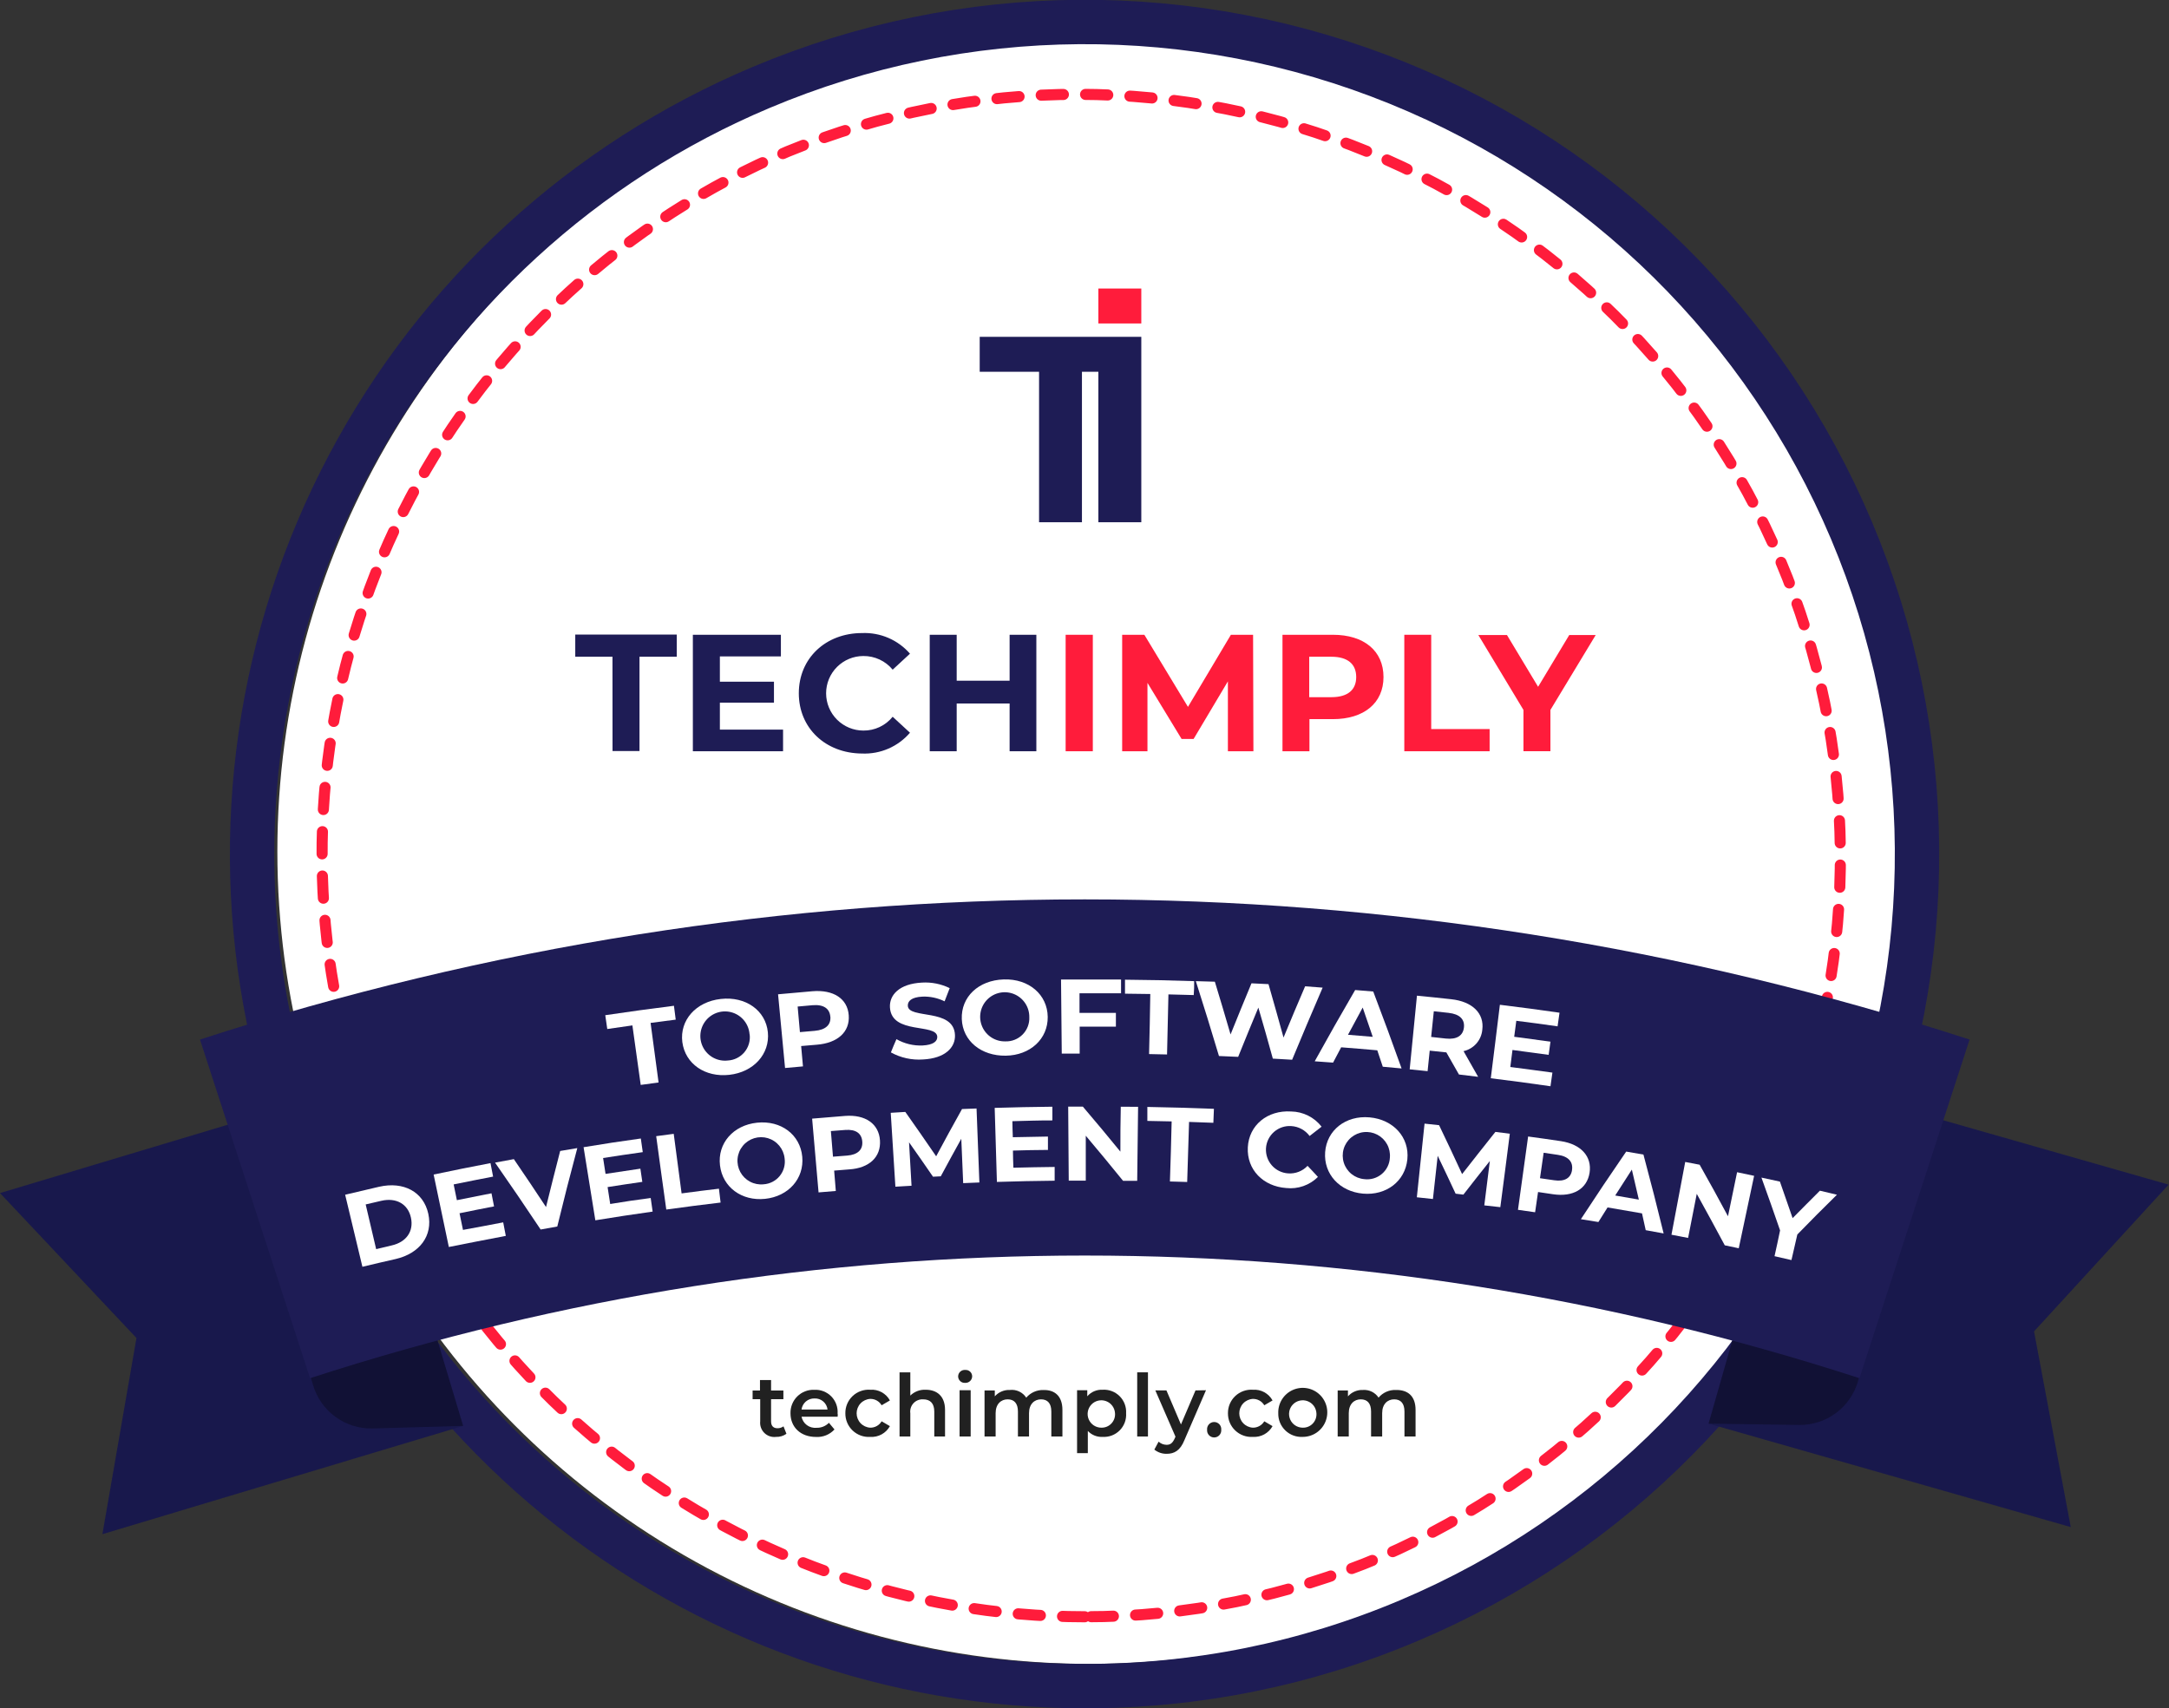
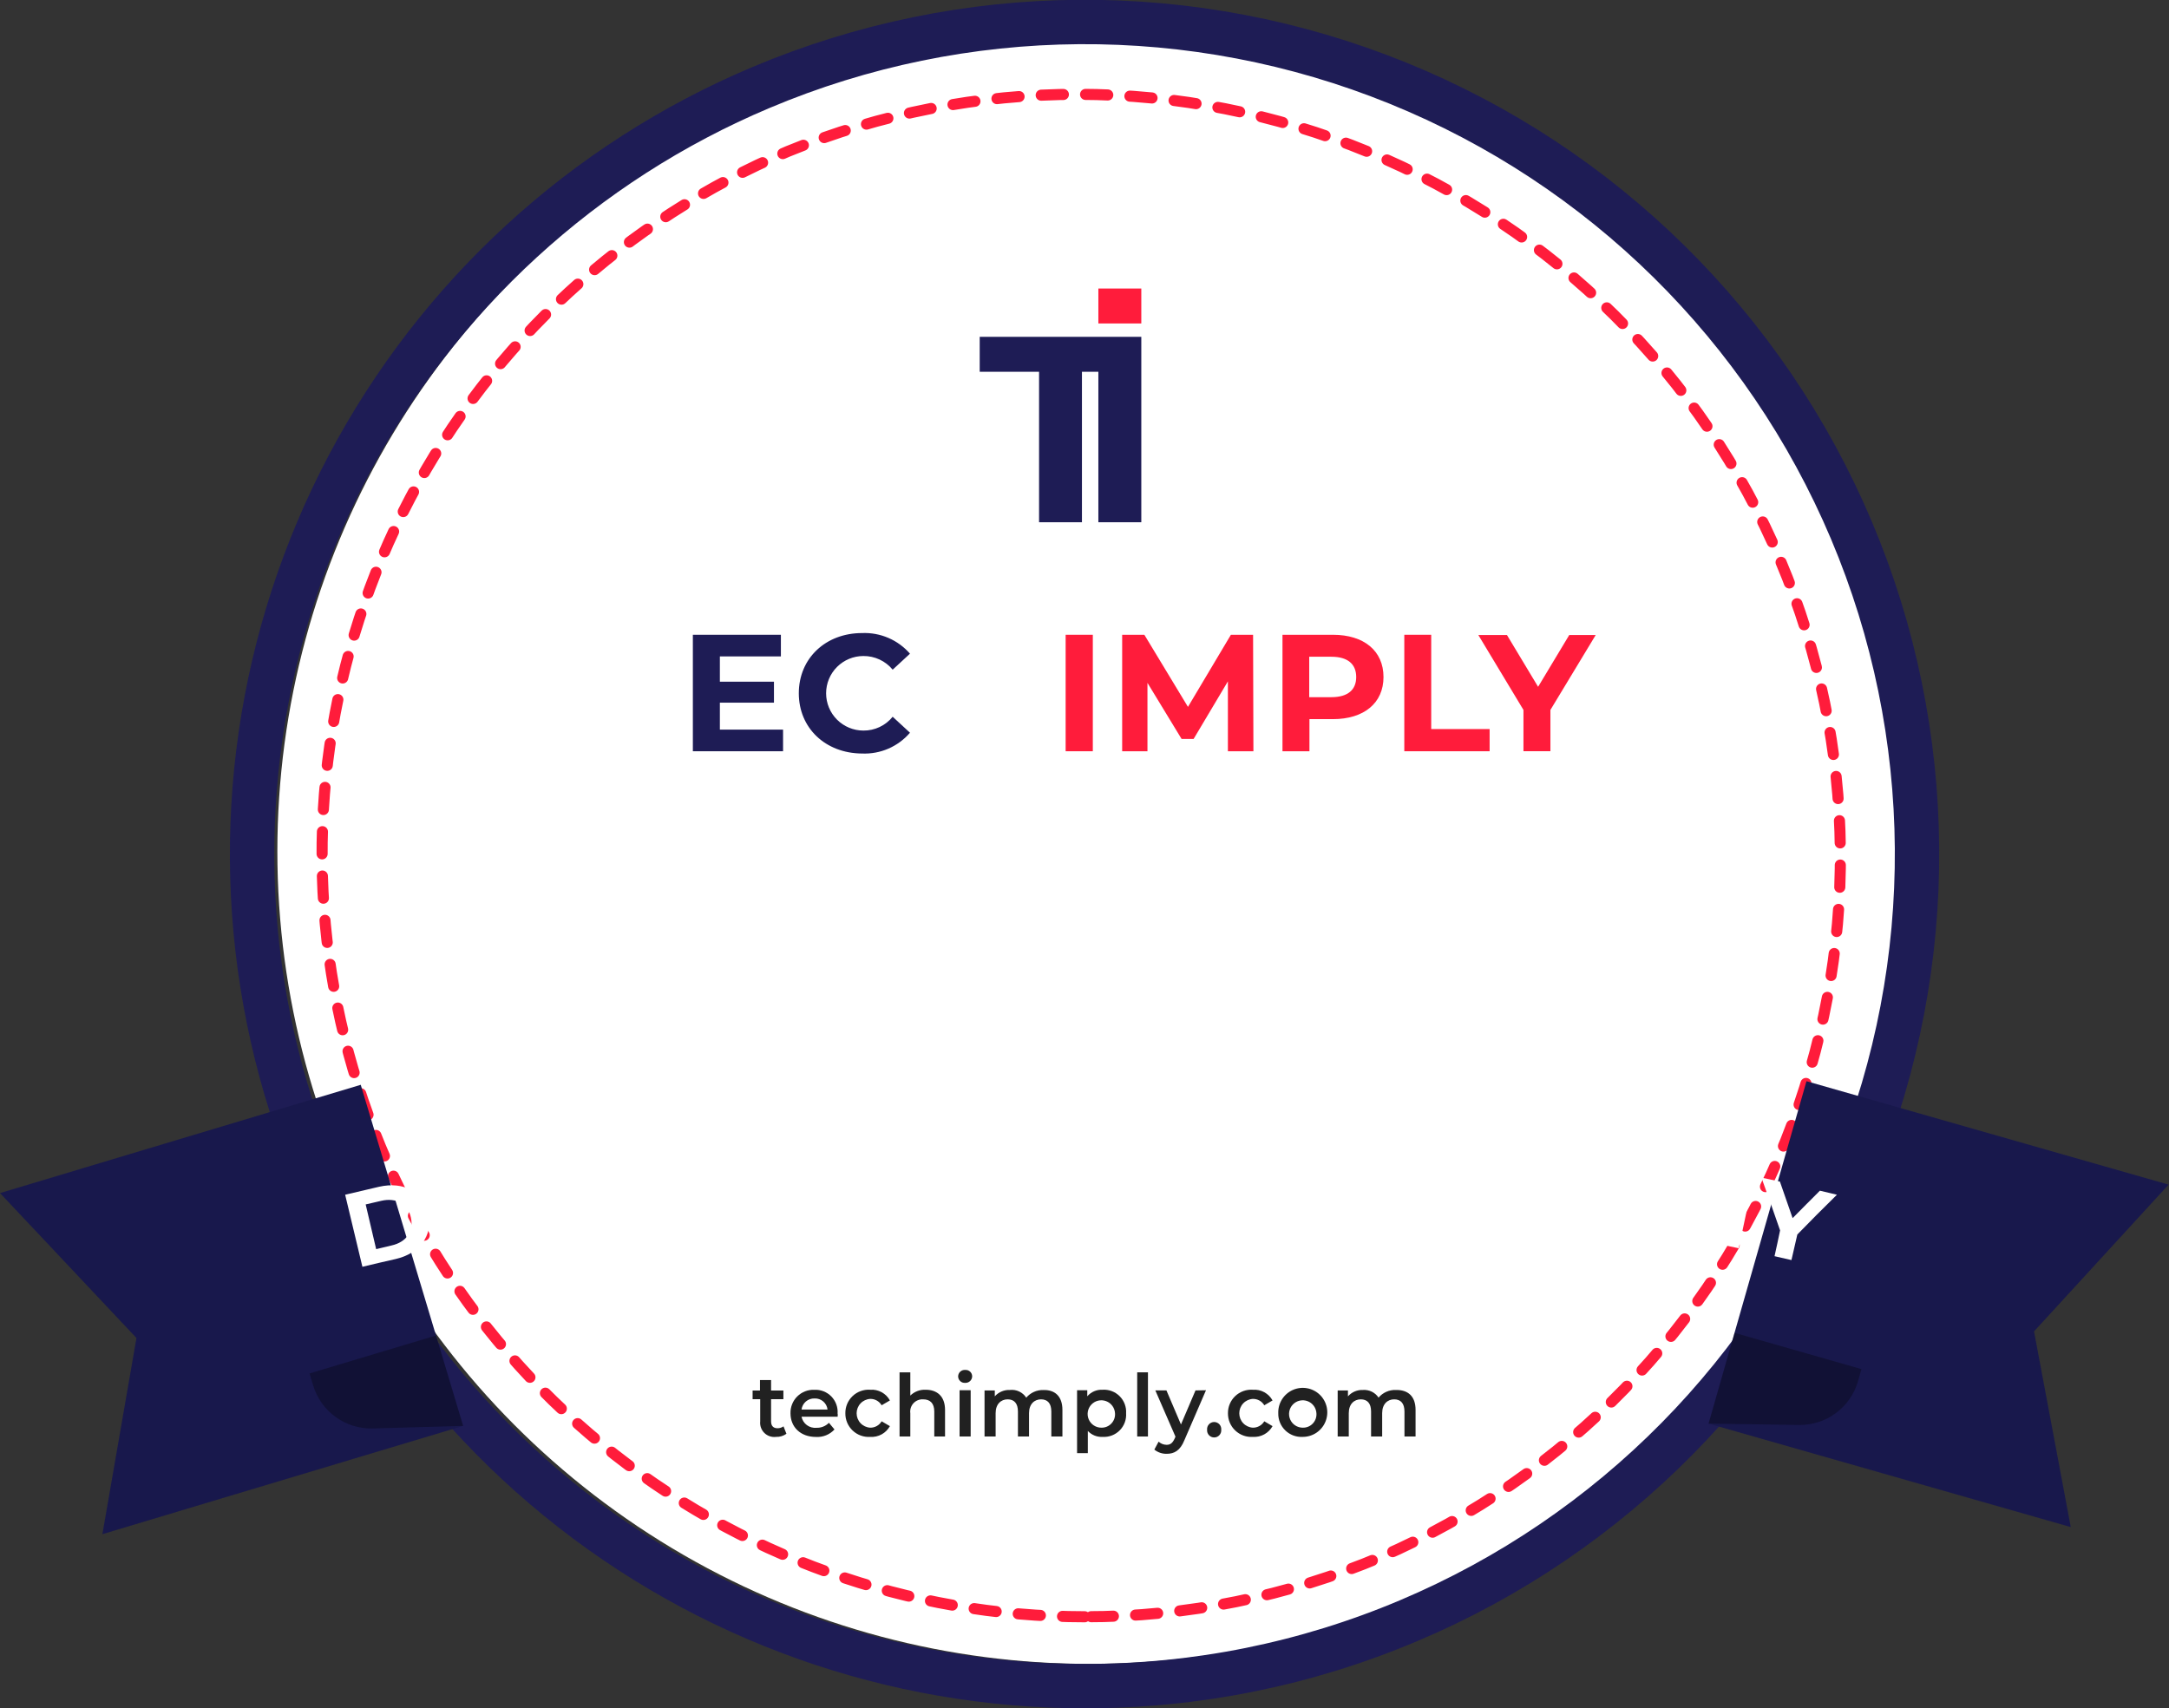
<svg xmlns="http://www.w3.org/2000/svg" width="391" height="308" viewBox="0 0 391 308" fill="none">
  <rect x="0" y="0" width="391" height="308" fill="#333333" stroke="none" />
  <g clip-path="url(#clip0_7024_2)">
    <circle cx="196.5" cy="153.5" r="146.5" fill="white" />
    <path d="M195.54 304C160.911 304.023 127.341 292.063 100.527 270.151C73.712 248.239 55.305 217.724 48.429 183.784C41.553 149.845 46.632 114.572 62.804 83.951C78.975 53.33 105.243 29.247 137.15 15.79C173.806 0.304 215.112 0.014 251.982 14.983C288.851 29.952 318.264 58.955 333.75 95.61C349.236 132.266 349.527 173.572 334.558 210.441C319.588 247.311 290.586 276.724 253.93 292.21C235.458 300.027 215.598 304.037 195.54 304Z" stroke="#1E1C55" stroke-width="8" stroke-miterlimit="10" />
    <path d="M195.54 291.5C163.815 291.489 133.07 280.51 108.513 260.424C83.957 240.337 67.1 212.379 60.799 181.286C54.498 150.193 59.14 117.878 73.939 89.816C88.737 61.754 112.783 39.672 142 27.31C175.522 13.548 213.121 13.572 246.625 27.376C280.129 41.181 306.831 67.65 320.928 101.033C335.025 134.415 335.378 172.012 321.909 205.653C308.441 239.294 282.24 266.26 249 280.69C232.087 287.847 213.905 291.524 195.54 291.5Z" stroke="#FF1C3B" stroke-width="2" stroke-miterlimit="10" stroke-linecap="round" stroke-dasharray="4 4" />
    <path d="M308 256.68L373.29 275.33L366.67 240.05L390.93 213.59L325.65 194.94L308 256.68Z" fill="#18184C" />
    <path opacity="0.3" d="M308 256.68L324.31 256.92C326.703 256.953 329.041 256.197 330.962 254.77C332.884 253.342 334.281 251.321 334.94 249.02L335.56 246.85L312.68 240.31L308 256.68Z" fill="black" />
    <path d="M83.49 257.09L18.46 276.61L24.6 241.24L0 215.11L65.03 195.59L83.49 257.09Z" fill="#18184C" />
    <path opacity="0.3" d="M83.49 257.09L67.19 257.55C64.796 257.614 62.448 256.89 60.507 255.487C58.566 254.085 57.14 252.083 56.45 249.79L55.8 247.63L78.6 240.79L83.49 257.09Z" fill="black" />
-     <path d="M335.2 248.49C244.431 219.002 146.658 219.002 55.89 248.49C49.297 228.163 42.683 207.81 36.05 187.43C139.714 153.736 251.386 153.736 355.05 187.43L335.2 248.49Z" fill="#1E1C55" />
    <path d="M198 60.73H176.61V67.03H187.31V67.85V94.16H195.04V67.85V67.03H198V94.16H205.74V67.03V60.73H198Z" fill="#1E1C55" />
    <path d="M205.74 52.02H198V58.32H205.74V52.02Z" fill="#FF1C3B" />
-     <path d="M110.41 118.41H103.7V114.41H122V118.41H115.28V135.41H110.42L110.41 118.41Z" fill="#1E1C55" />
    <path d="M141.16 131.55V135.45H124.9V114.45H140.77V118.35H129.77V122.91H139.52V126.69H129.77V131.55H141.16Z" fill="#1E1C55" />
    <path d="M144 125C144 118.67 148.86 114.14 155.4 114.14C157.027 114.071 158.649 114.37 160.145 115.014C161.64 115.658 162.972 116.631 164.04 117.86L160.92 120.74C160.279 119.962 159.472 119.338 158.559 118.912C157.645 118.487 156.648 118.271 155.64 118.28C153.858 118.28 152.148 118.988 150.888 120.248C149.628 121.509 148.92 123.218 148.92 125C148.92 126.782 149.628 128.492 150.888 129.752C152.148 131.012 153.858 131.72 155.64 131.72C156.651 131.731 157.651 131.513 158.566 131.081C159.48 130.65 160.285 130.017 160.92 129.23L164.04 132.11C162.974 133.352 161.639 134.335 160.137 134.984C158.635 135.634 157.005 135.933 155.37 135.86C148.81 135.81 144 131.28 144 125Z" fill="#1E1C55" />
-     <path d="M186.82 114.45V135.45H182V126.84H172.46V135.45H167.6V114.45H172.46V122.73H182V114.45H186.82Z" fill="#1E1C55" />
    <path d="M192.1 114.45H197V135.45H192.1V114.45Z" fill="#FF1C3B" />
    <path d="M221.35 135.45V122.85L215.17 133.23H213L206.85 123.12V135.45H202.29V114.45H206.29L214.15 127.45L221.89 114.45H225.89L225.95 135.45H221.35Z" fill="#FF1C3B" />
    <path d="M249.4 122.07C249.4 126.75 245.89 129.66 240.28 129.66H236.05V135.45H231.19V114.45H240.28C245.89 114.45 249.4 117.36 249.4 122.07ZM244.48 122.07C244.48 119.76 242.98 118.41 240.01 118.41H236.01V125.7H240.01C243 125.7 244.48 124.35 244.48 122.07Z" fill="#FF1C3B" />
    <path d="M253.15 114.45H258V131.45H268.53V135.45H253.15V114.45Z" fill="#FF1C3B" />
    <path d="M279.49 128V135.44H274.63V128L266.5 114.5H271.66L277.27 123.83L282.88 114.5H287.65L279.49 128Z" fill="#FF1C3B" />
    <path d="M141.77 258.51C141.226 258.9 140.568 259.097 139.9 259.07C139.518 259.119 139.13 259.081 138.765 258.958C138.399 258.836 138.067 258.632 137.792 258.363C137.516 258.093 137.306 257.765 137.176 257.403C137.045 257.04 136.999 256.653 137.04 256.27V252.27H135.67V250.71H137V248.82H139V250.71H141.22V252.27H139V256.27C139 257.08 139.4 257.51 140.15 257.51C140.541 257.519 140.923 257.399 141.24 257.17L141.77 258.51Z" fill="#212121" />
    <path d="M151 255.43H144.49C144.611 256.037 144.953 256.578 145.45 256.948C145.947 257.317 146.563 257.489 147.18 257.43C147.597 257.445 148.012 257.372 148.4 257.217C148.787 257.062 149.138 256.828 149.43 256.53L150.43 257.73C150.008 258.189 149.49 258.549 148.912 258.782C148.334 259.016 147.712 259.118 147.09 259.08C144.3 259.08 142.5 257.29 142.5 254.82C142.484 254.255 142.585 253.692 142.796 253.168C143.006 252.643 143.323 252.167 143.725 251.769C144.127 251.372 144.607 251.061 145.134 250.857C145.661 250.652 146.225 250.558 146.79 250.58C147.357 250.55 147.924 250.641 148.453 250.848C148.982 251.054 149.461 251.37 149.859 251.776C150.256 252.182 150.562 252.668 150.757 253.201C150.952 253.735 151.032 254.304 150.99 254.87C151.05 255 151 255.25 151 255.43ZM144.47 254.14H149.18C149.114 253.571 148.835 253.048 148.399 252.677C147.963 252.305 147.402 252.113 146.83 252.14C146.261 252.123 145.706 252.318 145.273 252.688C144.841 253.058 144.561 253.576 144.49 254.14H144.47Z" fill="#212121" />
    <path d="M152.39 254.81C152.382 254.229 152.494 253.653 152.72 253.118C152.946 252.584 153.281 252.101 153.703 251.703C154.125 251.304 154.626 250.998 155.172 250.803C155.719 250.608 156.301 250.528 156.88 250.57C157.593 250.517 158.306 250.672 158.934 251.014C159.562 251.356 160.078 251.872 160.42 252.5L158.93 253.37C158.719 253.011 158.416 252.715 158.052 252.512C157.688 252.31 157.276 252.209 156.86 252.22C156.2 252.261 155.58 252.552 155.127 253.034C154.674 253.517 154.421 254.153 154.421 254.815C154.421 255.477 154.674 256.113 155.127 256.596C155.58 257.078 156.2 257.369 156.86 257.41C157.276 257.419 157.687 257.317 158.051 257.115C158.414 256.913 158.718 256.618 158.93 256.26L160.42 257.13C160.076 257.756 159.56 258.272 158.933 258.615C158.306 258.959 157.594 259.117 156.88 259.07C156.3 259.109 155.718 259.027 155.171 258.83C154.624 258.632 154.124 258.324 153.702 257.923C153.28 257.523 152.946 257.04 152.72 256.504C152.494 255.968 152.382 255.391 152.39 254.81Z" fill="#212121" />
    <path d="M170.36 254.21V259H168.42V254.5C168.42 253.02 167.68 252.3 166.42 252.3C166.094 252.281 165.767 252.334 165.464 252.456C165.161 252.578 164.888 252.766 164.666 253.006C164.444 253.246 164.278 253.533 164.181 253.844C164.083 254.156 164.055 254.486 164.1 254.81V259H162.16V247.43H164.1V251.62C164.465 251.265 164.9 250.988 165.376 250.807C165.853 250.627 166.361 250.546 166.87 250.57C168.88 250.57 170.36 251.7 170.36 254.21Z" fill="#212121" />
    <path d="M172.72 248.13C172.726 247.971 172.765 247.814 172.833 247.67C172.902 247.526 172.998 247.397 173.118 247.291C173.238 247.185 173.378 247.105 173.529 247.055C173.681 247.005 173.841 246.986 174 247C174.156 246.988 174.314 247.007 174.462 247.058C174.611 247.108 174.748 247.188 174.865 247.293C174.981 247.397 175.076 247.525 175.142 247.667C175.208 247.809 175.245 247.963 175.25 248.12C175.251 248.283 175.22 248.444 175.157 248.594C175.094 248.744 175.002 248.88 174.885 248.993C174.768 249.106 174.629 249.195 174.477 249.253C174.325 249.31 174.163 249.337 174 249.33C173.835 249.344 173.669 249.323 173.513 249.269C173.357 249.215 173.213 249.128 173.093 249.015C172.972 248.902 172.876 248.765 172.812 248.612C172.748 248.46 172.717 248.295 172.72 248.13ZM172.98 250.66H174.98V259H172.98V250.66Z" fill="#212121" />
    <path d="M191.52 254.21V259H189.52V254.5C189.52 253.02 188.84 252.3 187.66 252.3C186.48 252.3 185.5 253.14 185.5 254.79V259H183.5V254.5C183.5 253.02 182.82 252.3 181.64 252.3C180.46 252.3 179.48 253.14 179.48 254.79V259H177.48V250.7H179.33V251.76C179.67 251.378 180.09 251.076 180.56 250.877C181.031 250.678 181.54 250.587 182.05 250.61C182.623 250.545 183.202 250.64 183.723 250.886C184.244 251.131 184.686 251.517 185 252C185.38 251.549 185.858 251.191 186.397 250.952C186.935 250.713 187.521 250.599 188.11 250.62C190.12 250.57 191.52 251.7 191.52 254.21Z" fill="#212121" />
    <path d="M203 254.81C203.038 255.375 202.955 255.941 202.758 256.472C202.56 257.003 202.252 257.485 201.854 257.888C201.456 258.29 200.977 258.604 200.449 258.808C199.921 259.012 199.355 259.101 198.79 259.07C198.291 259.099 197.791 259.019 197.326 258.834C196.862 258.649 196.443 258.364 196.1 258V262H194.16V250.66H196V251.75C196.339 251.358 196.763 251.048 197.239 250.843C197.716 250.639 198.232 250.545 198.75 250.57C199.317 250.533 199.885 250.618 200.416 250.818C200.948 251.018 201.431 251.329 201.833 251.73C202.235 252.131 202.547 252.613 202.748 253.144C202.95 253.675 203.035 254.243 203 254.81ZM201 254.81C200.975 254.327 200.808 253.863 200.521 253.474C200.235 253.085 199.84 252.789 199.386 252.622C198.933 252.455 198.44 252.425 197.97 252.535C197.499 252.646 197.072 252.891 196.739 253.243C196.407 253.594 196.185 254.034 196.101 254.51C196.017 254.986 196.075 255.476 196.266 255.92C196.458 256.363 196.775 256.741 197.18 257.006C197.584 257.271 198.057 257.411 198.54 257.41C198.877 257.418 199.213 257.355 199.524 257.226C199.836 257.096 200.116 256.902 200.348 256.657C200.58 256.412 200.758 256.121 200.87 255.803C200.983 255.485 201.027 255.146 201 254.81Z" fill="#212121" />
    <path d="M205 247.43H206.94V259H205V247.43Z" fill="#212121" />
    <path d="M217.4 250.66L213.51 259.66C212.75 261.54 211.69 262.12 210.31 262.12C209.504 262.136 208.717 261.866 208.09 261.36L208.86 259.93C209.251 260.288 209.76 260.491 210.29 260.5C210.98 260.5 211.38 260.18 211.76 259.35L211.9 259.03L208.27 250.69H210.27L212.89 256.83L215.51 250.69L217.4 250.66Z" fill="#212121" />
    <path d="M217.6 257.78C217.584 257.603 217.605 257.425 217.662 257.257C217.719 257.088 217.811 256.934 217.931 256.803C218.05 256.672 218.196 256.567 218.359 256.496C218.521 256.424 218.697 256.387 218.875 256.387C219.052 256.387 219.228 256.424 219.391 256.496C219.553 256.567 219.699 256.672 219.819 256.803C219.939 256.934 220.03 257.088 220.087 257.257C220.144 257.425 220.165 257.603 220.15 257.78C220.165 257.957 220.144 258.135 220.087 258.303C220.03 258.472 219.939 258.626 219.819 258.757C219.699 258.888 219.553 258.993 219.391 259.064C219.228 259.136 219.052 259.173 218.875 259.173C218.697 259.173 218.521 259.136 218.359 259.064C218.196 258.993 218.05 258.888 217.931 258.757C217.811 258.626 217.719 258.472 217.662 258.303C217.605 258.135 217.584 257.957 217.6 257.78Z" fill="#212121" />
    <path d="M221.36 254.81C221.353 254.229 221.466 253.653 221.693 253.118C221.921 252.583 222.256 252.101 222.679 251.702C223.102 251.304 223.603 250.998 224.151 250.803C224.698 250.608 225.28 250.529 225.86 250.57C226.572 250.52 227.285 250.675 227.912 251.017C228.539 251.359 229.056 251.874 229.4 252.5L227.91 253.37C227.698 253.012 227.395 252.716 227.031 252.514C226.667 252.312 226.256 252.21 225.84 252.22C225.179 252.261 224.559 252.552 224.106 253.034C223.653 253.517 223.401 254.153 223.401 254.815C223.401 255.477 223.653 256.114 224.106 256.596C224.559 257.078 225.179 257.369 225.84 257.41C226.255 257.417 226.665 257.314 227.029 257.112C227.392 256.91 227.696 256.616 227.91 256.26L229.4 257.13C229.053 257.755 228.537 258.269 227.91 258.612C227.284 258.956 226.573 259.114 225.86 259.07C225.279 259.109 224.697 259.027 224.149 258.83C223.602 258.632 223.101 258.324 222.678 257.924C222.256 257.524 221.92 257.041 221.693 256.505C221.467 255.969 221.353 255.392 221.36 254.81Z" fill="#212121" />
    <path d="M230.43 254.81C230.398 253.929 230.63 253.059 231.096 252.311C231.563 251.563 232.242 250.972 233.047 250.613C233.852 250.254 234.745 250.144 235.613 250.297C236.481 250.45 237.284 250.859 237.918 251.471C238.552 252.083 238.988 252.871 239.171 253.733C239.353 254.595 239.274 255.493 238.943 256.309C238.613 257.126 238.045 257.825 237.314 258.317C236.583 258.809 235.721 259.071 234.84 259.07C234.265 259.103 233.689 259.017 233.149 258.817C232.608 258.616 232.116 258.306 231.701 257.906C231.287 257.506 230.96 257.024 230.741 256.491C230.522 255.958 230.416 255.386 230.43 254.81ZM237.31 254.81C237.284 254.328 237.118 253.864 236.832 253.475C236.545 253.086 236.151 252.79 235.698 252.623C235.245 252.456 234.753 252.425 234.283 252.534C233.813 252.644 233.385 252.889 233.052 253.239C232.72 253.589 232.497 254.029 232.412 254.504C232.327 254.979 232.383 255.469 232.573 255.913C232.763 256.357 233.079 256.735 233.482 257.001C233.885 257.267 234.357 257.409 234.84 257.41C235.178 257.419 235.514 257.358 235.827 257.229C236.14 257.1 236.422 256.906 236.654 256.661C236.887 256.416 237.066 256.124 237.179 255.805C237.292 255.486 237.336 255.147 237.31 254.81Z" fill="#212121" />
    <path d="M255.18 254.21V259H253.18V254.5C253.18 253.02 252.5 252.3 251.32 252.3C250.14 252.3 249.16 253.14 249.16 254.79V259H247.16V254.5C247.16 253.02 246.48 252.3 245.3 252.3C244.12 252.3 243.14 253.14 243.14 254.79V259H241.14V250.7H242.99V251.76C243.329 251.378 243.749 251.076 244.22 250.877C244.69 250.678 245.199 250.587 245.71 250.61C246.257 250.572 246.804 250.679 247.296 250.922C247.788 251.164 248.207 251.533 248.51 251.99C248.89 251.539 249.367 251.181 249.906 250.942C250.445 250.703 251.031 250.589 251.62 250.61C253.78 250.57 255.18 251.7 255.18 254.21Z" fill="#212121" />
    <path d="M114 184.88L109.47 185.53L109.11 183.04C114.11 182.31 116.53 181.97 121.49 181.34C121.62 182.34 121.68 182.84 121.81 183.84L117.28 184.43C117.85 188.73 118.14 190.87 118.72 195.17L115.5 195.61L114 184.88Z" fill="white" />
    <path d="M123 187.88C122.51 183.95 125.44 180.61 129.94 180.11C134.44 179.61 138.03 182.19 138.42 186.11C138.81 190.03 135.86 193.3 131.48 193.79C127.1 194.28 123.52 191.82 123 187.88ZM135.12 186.49C135.058 185.606 134.734 184.761 134.189 184.063C133.643 183.365 132.901 182.846 132.058 182.573C131.215 182.3 130.31 182.286 129.459 182.531C128.608 182.777 127.849 183.272 127.282 183.952C126.714 184.632 126.363 185.466 126.273 186.348C126.183 187.229 126.359 188.117 126.779 188.898C127.198 189.678 127.841 190.316 128.625 190.728C129.409 191.14 130.299 191.308 131.18 191.21C131.757 191.182 132.323 191.034 132.841 190.777C133.359 190.519 133.818 190.158 134.19 189.715C134.562 189.272 134.838 188.756 135.002 188.201C135.165 187.647 135.212 187.064 135.14 186.49H135.12Z" fill="white" />
    <path d="M153 183.06C153.22 186.06 151 188.06 147.25 188.36L144.42 188.6C144.55 190.07 144.62 190.8 144.75 192.27L141.52 192.56C141.02 187.25 140.77 184.56 140.26 179.27C142.73 179.04 143.97 178.93 146.44 178.72C150.26 178.4 152.79 180.07 153 183.06ZM149.68 183.31C149.56 181.85 148.48 181.07 146.47 181.24L143.79 181.48L144.2 186.09L146.86 185.86C148.86 185.69 149.8 184.76 149.69 183.31H149.68Z" fill="white" />
    <path d="M160.6 189.75C160.98 188.8 161.17 188.32 161.6 187.36C163.035 188.177 164.671 188.572 166.32 188.5C168.24 188.4 168.99 187.75 168.96 186.93C168.84 184.44 160.73 186.6 160.43 181.65C160.29 179.38 162.13 177.37 166.2 177.16C167.925 177.056 169.648 177.4 171.2 178.16L170.28 180.54C169.038 179.928 167.664 179.636 166.28 179.69C164.28 179.79 163.61 180.52 163.65 181.35C163.79 183.81 171.95 181.71 172.15 186.61C172.25 188.84 170.39 190.82 166.39 191.02C164.378 191.164 162.367 190.723 160.6 189.75Z" fill="white" />
    <path d="M173.38 183.74C173.23 179.74 176.38 176.74 180.94 176.59C185.5 176.44 188.82 179.35 188.87 183.34C188.92 187.33 185.7 190.28 181.3 190.34C176.9 190.4 173.54 187.71 173.38 183.74ZM185.55 183.39C185.562 182.506 185.309 181.639 184.824 180.901C184.339 180.162 183.644 179.585 182.829 179.244C182.013 178.903 181.115 178.814 180.248 178.988C179.382 179.162 178.587 179.592 177.966 180.221C177.346 180.85 176.928 181.651 176.766 182.519C176.604 183.388 176.705 184.285 177.057 185.096C177.409 185.907 177.995 186.594 178.741 187.068C179.486 187.543 180.357 187.784 181.24 187.76C181.816 187.779 182.39 187.678 182.925 187.464C183.461 187.25 183.946 186.928 184.351 186.517C184.755 186.107 185.071 185.617 185.277 185.079C185.484 184.541 185.577 183.966 185.55 183.39Z" fill="white" />
    <path d="M194.6 179.09C194.6 180.5 194.6 181.21 194.6 182.62C197.22 182.62 198.53 182.62 201.16 182.62C201.16 183.62 201.16 184.11 201.16 185.1C198.55 185.1 197.24 185.1 194.63 185.1C194.63 187.1 194.63 188.02 194.63 189.96H191.4C191.35 184.62 191.32 181.96 191.27 176.61C195.6 176.61 197.77 176.61 202.09 176.61C202.09 177.61 202.09 178.1 202.09 179.09C199.08 179.09 197.59 179.08 194.6 179.09Z" fill="white" />
    <path d="M207.36 179.22L202.8 179.16C202.8 178.16 202.8 177.65 202.8 176.64C207.8 176.69 210.28 176.74 215.27 176.9C215.27 177.9 215.27 178.41 215.19 179.41L210.63 179.29L210.38 190.12L207.14 190.05C207.25 185.72 207.29 183.55 207.36 179.22Z" fill="white" />
    <path d="M238.43 178.07C236.19 183.26 235.09 185.87 232.93 191.07L229.45 190.87C228.45 187.19 227.9 185.35 226.84 181.67C225.36 185.22 224.64 187 223.2 190.55L219.74 190.4C218.12 184.99 217.28 182.29 215.57 176.9L219 177C220.15 180.8 220.72 182.7 221.83 186.51C223.32 182.82 224.07 180.97 225.6 177.29L228.67 177.44C229.77 181.29 230.32 183.22 231.38 187.07C232.91 183.37 233.69 181.52 235.27 177.83L238.43 178.07Z" fill="white" />
    <path d="M248.28 189.37C245.68 189.14 244.38 189.03 241.77 188.83C241.18 189.93 240.89 190.48 240.31 191.59L237 191.35C239.86 186.19 241.32 183.62 244.29 178.5L247.55 178.77C249.65 184.31 250.67 187.09 252.66 192.64L249.27 192.33C248.88 191.14 248.68 190.55 248.28 189.37ZM247.46 186.94C246.74 184.83 246.38 183.77 245.65 181.66C244.58 183.66 244.05 184.6 243 186.57C244.78 186.71 245.68 186.78 247.46 186.94Z" fill="white" />
    <path d="M263 193.73C262.09 192.13 261.64 191.33 260.72 189.73H260.56L257.73 189.43C257.58 190.91 257.5 191.65 257.35 193.13L254.12 192.8C254.64 187.49 254.91 184.8 255.43 179.52C257.9 179.76 259.13 179.89 261.6 180.16C265.41 180.57 267.6 182.7 267.21 185.67C267.127 186.587 266.754 187.454 266.147 188.145C265.54 188.837 264.728 189.319 263.83 189.52C264.89 191.37 265.42 192.3 266.46 194.15C265.07 194 264.38 193.88 263 193.73ZM261.15 182.62L258.47 182.33C258.28 184.19 258.18 185.11 257.99 186.96L260.64 187.25C262.64 187.46 263.74 186.71 263.9 185.25C264.06 183.79 263.14 182.84 261.14 182.62H261.15Z" fill="white" />
    <path d="M279.85 193.39L279.5 195.85C275.2 195.23 273.05 194.94 268.74 194.41C269.4 189.11 269.74 186.46 270.38 181.16C274.68 181.69 276.83 181.98 281.13 182.59L280.78 185.05C277.78 184.62 276.31 184.42 273.34 184.05L272.96 186.93C275.58 187.27 276.89 187.45 279.5 187.81L279.17 190.19C276.56 189.83 275.26 189.65 272.65 189.31C272.5 190.54 272.42 191.15 272.26 192.38C275.3 192.75 276.82 193 279.85 193.39Z" fill="white" />
    <path d="M62.22 215.41C64.67 214.82 65.9 214.53 68.35 213.97C72.77 212.97 76.35 214.89 77.21 218.85C78.07 222.81 75.64 226 71.33 227C68.93 227.54 67.73 227.83 65.33 228.4C64.09 223.2 63.47 220.6 62.22 215.41ZM70.61 224.55C73.24 223.95 74.61 222.02 74.08 219.55C73.55 217.08 71.43 215.89 68.76 216.5L65.92 217.16C66.68 220.38 67.05 221.99 67.81 225.22L70.61 224.55Z" fill="white" />
    <path d="M90.71 220.39C90.9 221.39 90.99 221.85 91.18 222.83C87.07 223.61 85.01 224.02 80.91 224.83C79.82 219.61 79.27 216.99 78.17 211.77C82.26 210.91 84.31 210.5 88.42 209.71C88.61 210.71 88.7 211.17 88.89 212.14C86.04 212.69 84.62 212.97 81.78 213.55C82.01 214.69 82.13 215.26 82.36 216.39C84.86 215.88 86.11 215.63 88.6 215.15C88.79 216.09 88.88 216.57 89.06 217.51C86.57 217.99 85.33 218.24 82.84 218.75C83.09 219.96 83.22 220.56 83.46 221.75C86.36 221.23 87.81 220.94 90.71 220.39Z" fill="white" />
-     <path d="M104.07 207C102.57 212.65 101.84 215.48 100.46 221.14L97.46 221.68C94.22 216.83 92.58 214.42 89.24 209.62L92.63 208.99C94.98 212.43 96.14 214.16 98.43 217.63C99.43 213.63 99.93 211.56 100.98 207.52L104.07 207Z" fill="white" />
+     <path d="M104.07 207L97.46 221.68C94.22 216.83 92.58 214.42 89.24 209.62L92.63 208.99C94.98 212.43 96.14 214.16 98.43 217.63C99.43 213.63 99.93 211.56 100.98 207.52L104.07 207Z" fill="white" />
    <path d="M117.3 216L117.65 218.45C113.51 219.04 111.45 219.35 107.32 220.02C106.47 214.74 106.05 212.11 105.2 206.84C109.32 206.17 111.38 205.84 115.52 205.27L115.87 207.73C113 208.13 111.57 208.35 108.72 208.79C108.9 209.94 108.98 210.51 109.16 211.65C111.67 211.26 112.93 211.08 115.44 210.71L115.79 213.09C113.28 213.45 112.03 213.64 109.53 214.03L110 217.08C112.92 216.6 114.38 216.38 117.3 216Z" fill="white" />
    <path d="M118.29 204.85L121.45 204.43C122.02 208.72 122.3 210.87 122.87 215.17C125.56 214.81 126.87 214.64 129.6 214.32L129.9 216.82C125.98 217.29 124.02 217.54 120.11 218.08C119.38 212.79 119 210.14 118.29 204.85Z" fill="white" />
    <path d="M129.79 210.11C129.32 206.17 132.15 202.87 136.48 202.42C140.81 201.97 144.25 204.59 144.62 208.55C144.99 212.51 142.13 215.71 137.92 216.15C133.71 216.59 130.25 214.05 129.79 210.11ZM141.44 208.86C141.355 208.022 141.022 207.227 140.485 206.578C139.948 205.928 139.23 205.453 138.423 205.211C137.616 204.97 136.755 204.973 135.949 205.221C135.144 205.469 134.43 205.95 133.898 206.604C133.366 207.258 133.04 208.054 132.961 208.893C132.882 209.733 133.054 210.576 133.454 211.318C133.855 212.059 134.466 212.665 135.212 213.059C135.957 213.453 136.802 213.617 137.64 213.53C138.204 213.494 138.755 213.342 139.258 213.083C139.761 212.825 140.204 212.465 140.561 212.026C140.918 211.587 141.18 211.08 141.332 210.535C141.483 209.99 141.52 209.42 141.44 208.86Z" fill="white" />
    <path d="M158.63 205.61C158.83 208.61 156.7 210.61 153.09 210.84L150.37 211.06L150.67 214.73L147.56 214.99C147.1 209.67 146.86 206.99 146.4 201.69C148.78 201.48 149.96 201.39 152.34 201.2C156 200.92 158.43 202.62 158.63 205.61ZM155.44 205.83C155.33 204.36 154.3 203.58 152.36 203.73L149.78 203.93C149.93 205.78 150.01 206.7 150.16 208.55L152.72 208.35C154.64 208.2 155.55 207.28 155.44 205.83Z" fill="white" />
    <path d="M173.63 213.32C173.49 210.12 173.42 208.51 173.29 205.32C171.79 208.03 171.05 209.38 169.59 212.09L168.19 212.16C166.48 209.68 165.62 208.43 163.87 205.96L164.32 213.79L161.41 213.96C161.07 208.63 160.9 205.96 160.57 200.64L163.2 200.48C165.45 203.67 166.56 205.27 168.76 208.48C170.59 205.06 171.53 203.36 173.42 199.96L176.04 199.86C176.24 205.2 176.35 207.86 176.55 213.2L173.63 213.32Z" fill="white" />
    <path d="M190.12 210.4C190.12 211.4 190.12 211.89 190.12 212.88C185.96 212.93 183.87 212.97 179.71 213.1L179.31 199.75C183.47 199.63 185.55 199.59 189.71 199.54V202.01C186.83 202.01 185.39 202.08 182.5 202.15C182.5 203.31 182.55 203.89 182.58 205.04C185.11 204.98 186.37 204.96 188.91 204.92C188.91 205.92 188.91 206.37 188.91 207.33C186.39 207.33 185.13 207.39 182.6 207.45C182.6 208.68 182.65 209.3 182.68 210.54C185.71 210.46 187.18 210.44 190.12 210.4Z" fill="white" />
    <path d="M205.16 199.56L205 212.9H202.45C199.8 209.63 198.45 208.01 195.73 204.77C195.73 208.01 195.73 209.63 195.73 212.87H192.66L192.56 199.52H195.2C197.95 202.75 199.3 204.38 201.97 207.64C201.97 204.4 201.97 202.78 202.04 199.54L205.16 199.56Z" fill="white" />
    <path d="M211.21 202.19L206.83 202.1V199.58C211.63 199.67 214.03 199.74 218.83 199.92L218.73 202.44L214.35 202.28C214.21 206.62 214.14 208.78 214.01 213.11L210.9 213.02C211.05 208.69 211.1 206.53 211.21 202.19Z" fill="white" />
    <path d="M224.94 206.87C225.14 202.87 228.47 200.13 232.75 200.4C233.812 200.416 234.857 200.67 235.807 201.144C236.758 201.619 237.589 202.301 238.24 203.14C237.37 203.81 236.94 204.14 236.08 204.82C235.691 204.295 235.191 203.862 234.615 203.553C234.04 203.243 233.403 203.065 232.75 203.03C231.619 202.958 230.506 203.339 229.655 204.088C228.805 204.838 228.287 205.894 228.215 207.025C228.144 208.156 228.524 209.269 229.273 210.12C230.023 210.97 231.079 211.488 232.21 211.56C232.858 211.608 233.508 211.51 234.114 211.275C234.719 211.04 235.265 210.673 235.71 210.2C236.46 210.99 236.84 211.38 237.58 212.2C236.839 212.939 235.941 213.503 234.952 213.849C233.964 214.195 232.911 214.315 231.87 214.2C227.71 213.91 224.74 210.89 224.94 206.87Z" fill="white" />
    <path d="M238.88 207.73C239.17 203.78 242.58 201.08 246.88 201.46C251.18 201.84 254.1 205.07 253.7 209.03C253.3 212.99 249.89 215.58 245.7 215.21C241.51 214.84 238.59 211.69 238.88 207.73ZM250.55 208.73C250.624 207.89 250.448 207.048 250.042 206.309C249.637 205.569 249.022 204.967 248.275 204.578C247.527 204.188 246.681 204.029 245.843 204.121C245.005 204.213 244.213 204.551 243.568 205.093C242.922 205.635 242.452 206.356 242.216 207.166C241.981 207.975 241.991 208.836 242.245 209.64C242.499 210.443 242.985 211.154 243.643 211.681C244.301 212.208 245.1 212.528 245.94 212.6C246.502 212.671 247.072 212.625 247.615 212.465C248.158 212.305 248.662 212.034 249.095 211.669C249.528 211.305 249.881 210.855 250.131 210.347C250.382 209.839 250.524 209.285 250.55 208.72V208.73Z" fill="white" />
    <path d="M267.57 217.33C267.97 214.15 268.17 212.56 268.57 209.33C266.65 211.74 265.69 212.96 263.8 215.39L262.4 215.22C261.13 212.49 260.48 211.12 259.17 208.39C258.83 211.5 258.66 213.06 258.31 216.18L255.41 215.87C255.96 210.55 256.24 207.87 256.8 202.59L259.42 202.87C261.11 206.39 261.94 208.16 263.57 211.69C265.96 208.63 267.16 207.11 269.57 204.08L272.17 204.41C271.48 209.71 271.17 212.36 270.46 217.65L267.57 217.33Z" fill="white" />
    <path d="M286.55 211.45C286.08 214.39 283.55 215.85 279.96 215.32L277.26 214.92C277.05 216.38 276.94 217.11 276.73 218.57L273.64 218.13C274.37 212.84 274.74 210.2 275.47 204.91C277.84 205.23 279.02 205.4 281.38 205.75C285 206.3 287 208.5 286.55 211.45ZM283.38 210.96C283.6 209.5 282.76 208.5 280.84 208.22L278.27 207.84C278.01 209.68 277.88 210.6 277.61 212.43L280.16 212.8C282.07 213.09 283.16 212.39 283.38 211V210.96Z" fill="white" />
    <path d="M296 218.77C293.52 218.33 292.27 218.12 289.79 217.7L288.14 220.33L284.98 219.82C288.19 214.92 289.83 212.48 293.15 207.63L296.26 208.17C297.78 213.85 298.5 216.7 299.9 222.39L296.67 221.8C296.41 220.59 296.27 220 296 218.77ZM295.43 216.29C294.94 214.13 294.68 213.04 294.17 210.88L291.17 215.55L295.43 216.29Z" fill="white" />
    <path d="M316.21 212C315.1 217.22 314.54 219.84 313.44 225.06L310.92 224.53C308.92 220.81 307.92 218.95 305.87 215.25C305.24 218.43 304.93 220.02 304.31 223.2L301.31 222.62C302.31 217.37 302.8 214.75 303.79 209.5L306.39 210C308.48 213.71 309.5 215.57 311.5 219.29L313.14 211.35L316.21 212Z" fill="white" />
    <path d="M324 222.58C323.58 224.42 323.36 225.34 322.94 227.19L319.89 226.49C320.3 224.63 320.51 223.7 320.89 221.84C319.58 218.03 318.89 216.12 317.53 212.32L320.86 213.04C321.79 215.68 322.25 217.04 323.15 219.63C325.15 217.63 326.09 216.63 328.07 214.68L331.14 215.41C328.25 218.26 326.81 219.69 324 222.58Z" fill="white" />
  </g>
  <defs>
    <clipPath id="clip0_7024_2">
      <rect width="390.93" height="308" fill="white" />
    </clipPath>
  </defs>
</svg>